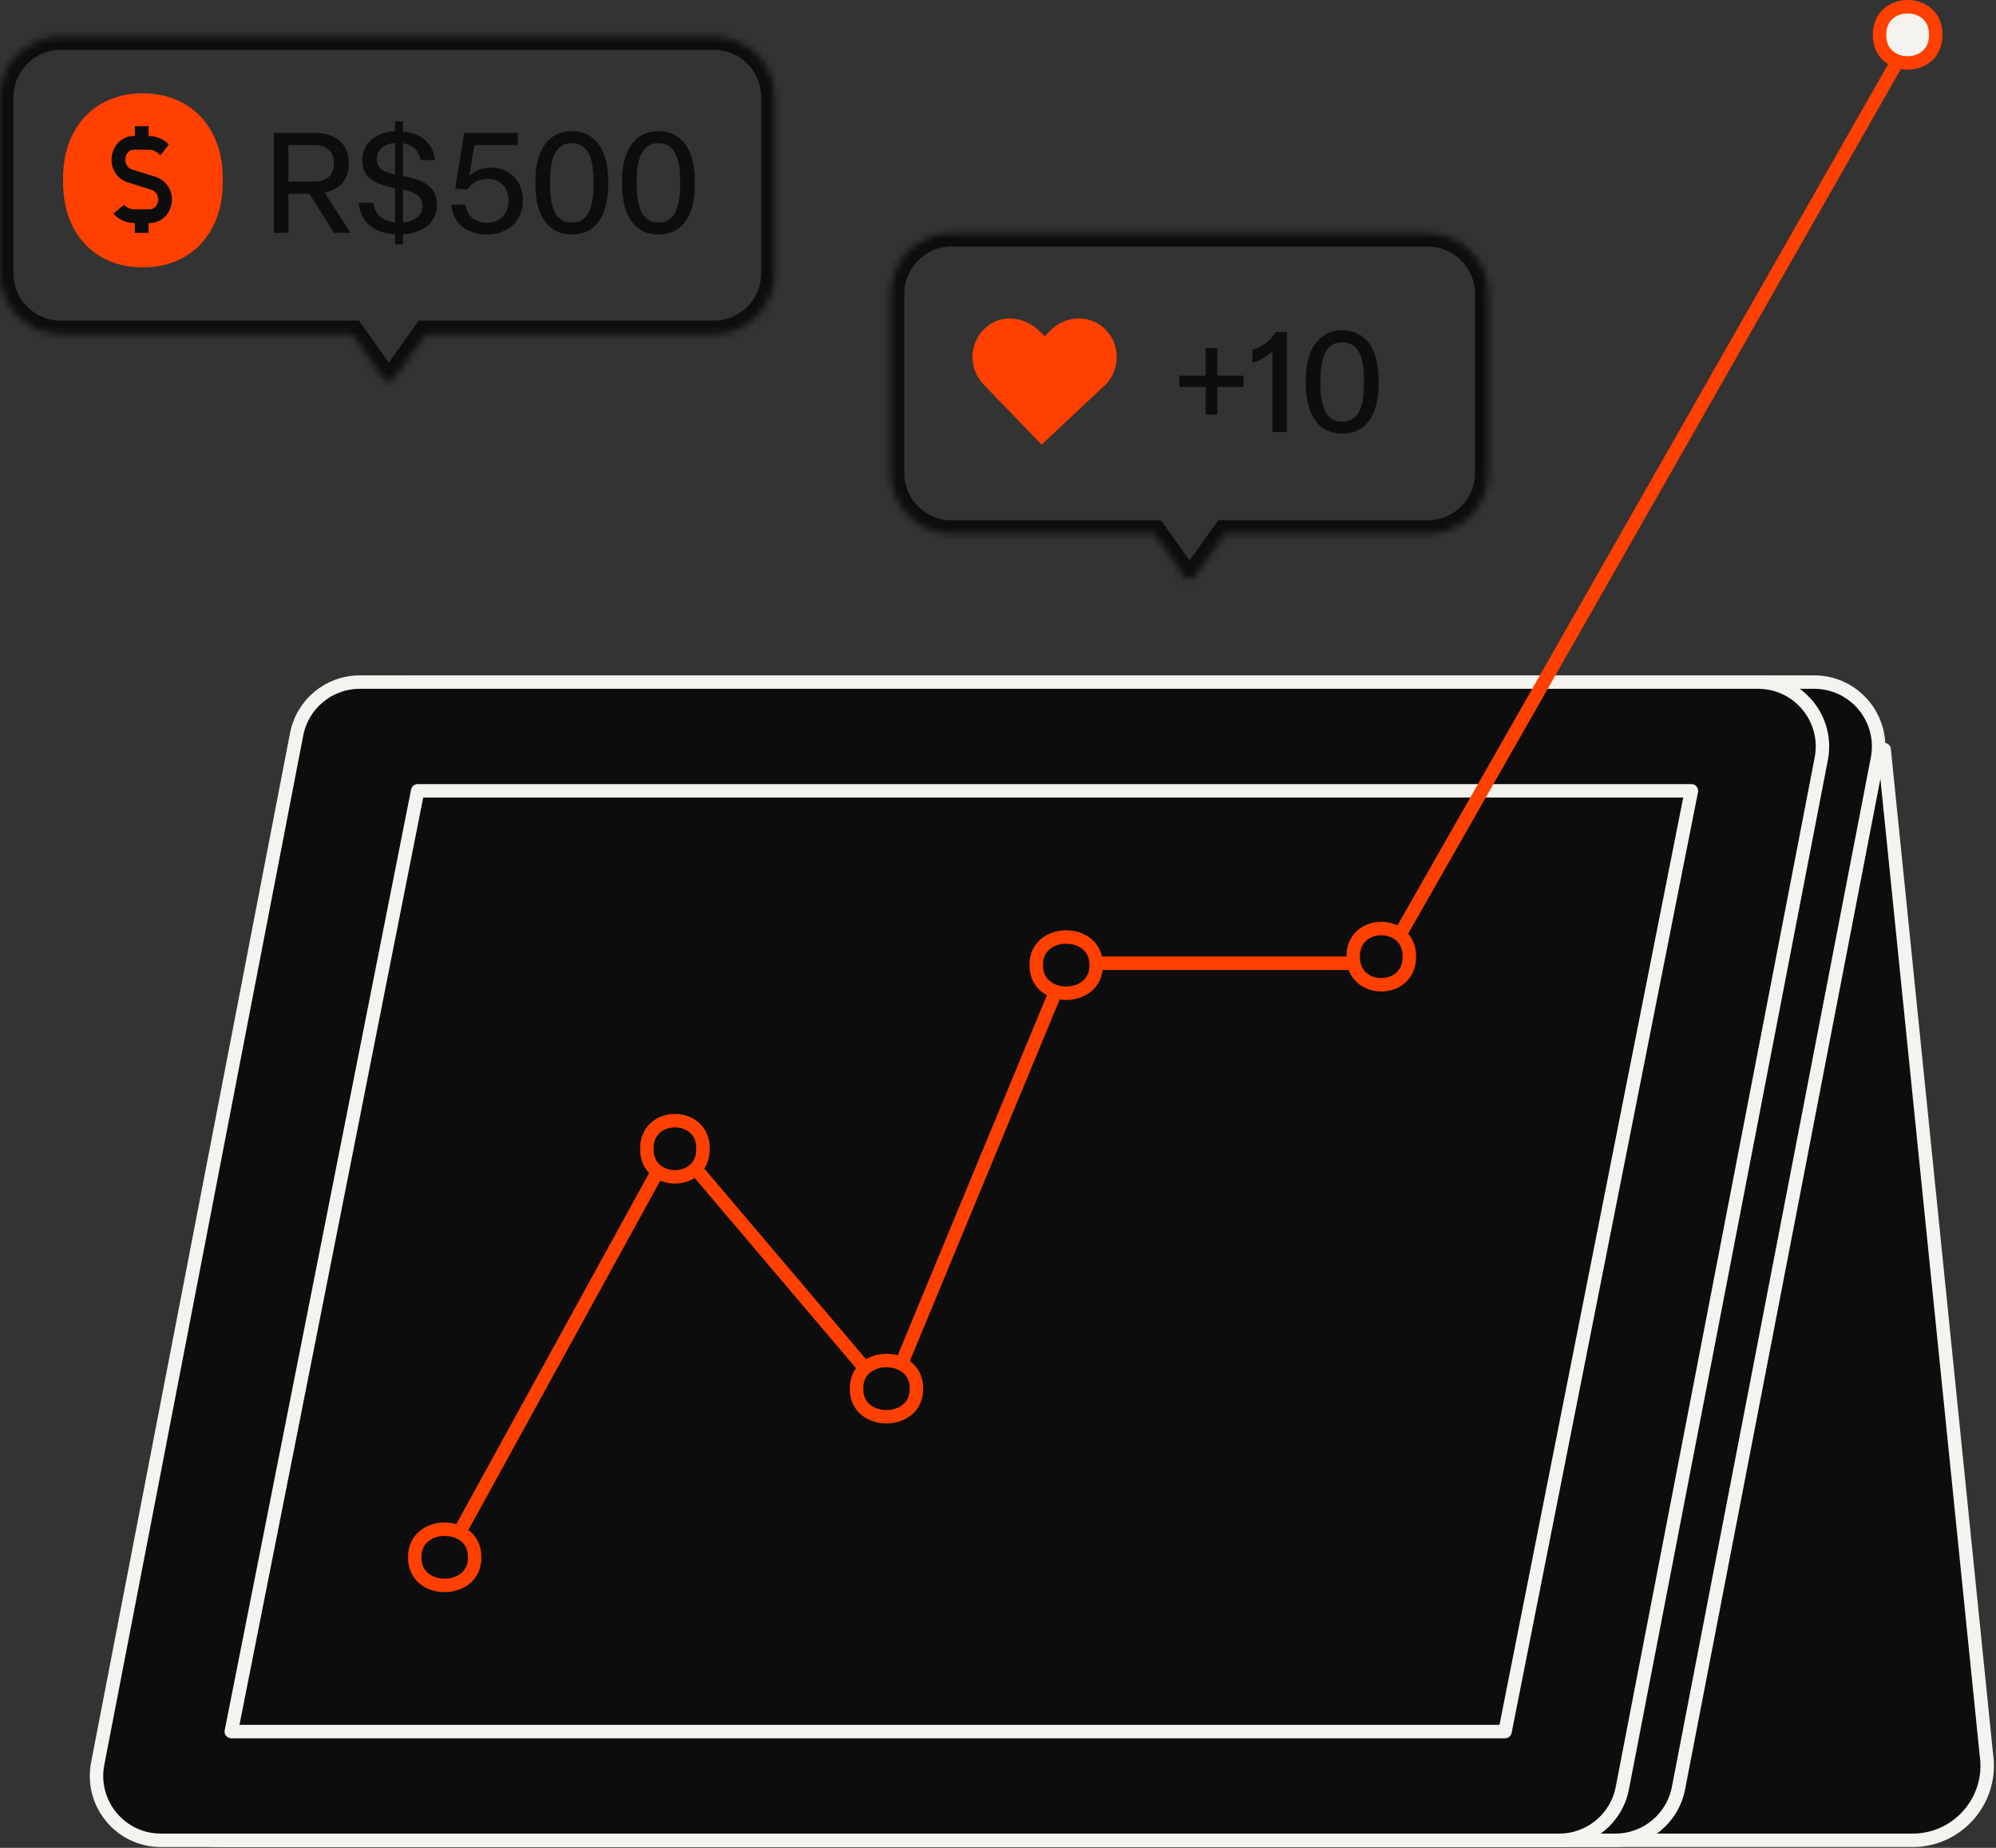
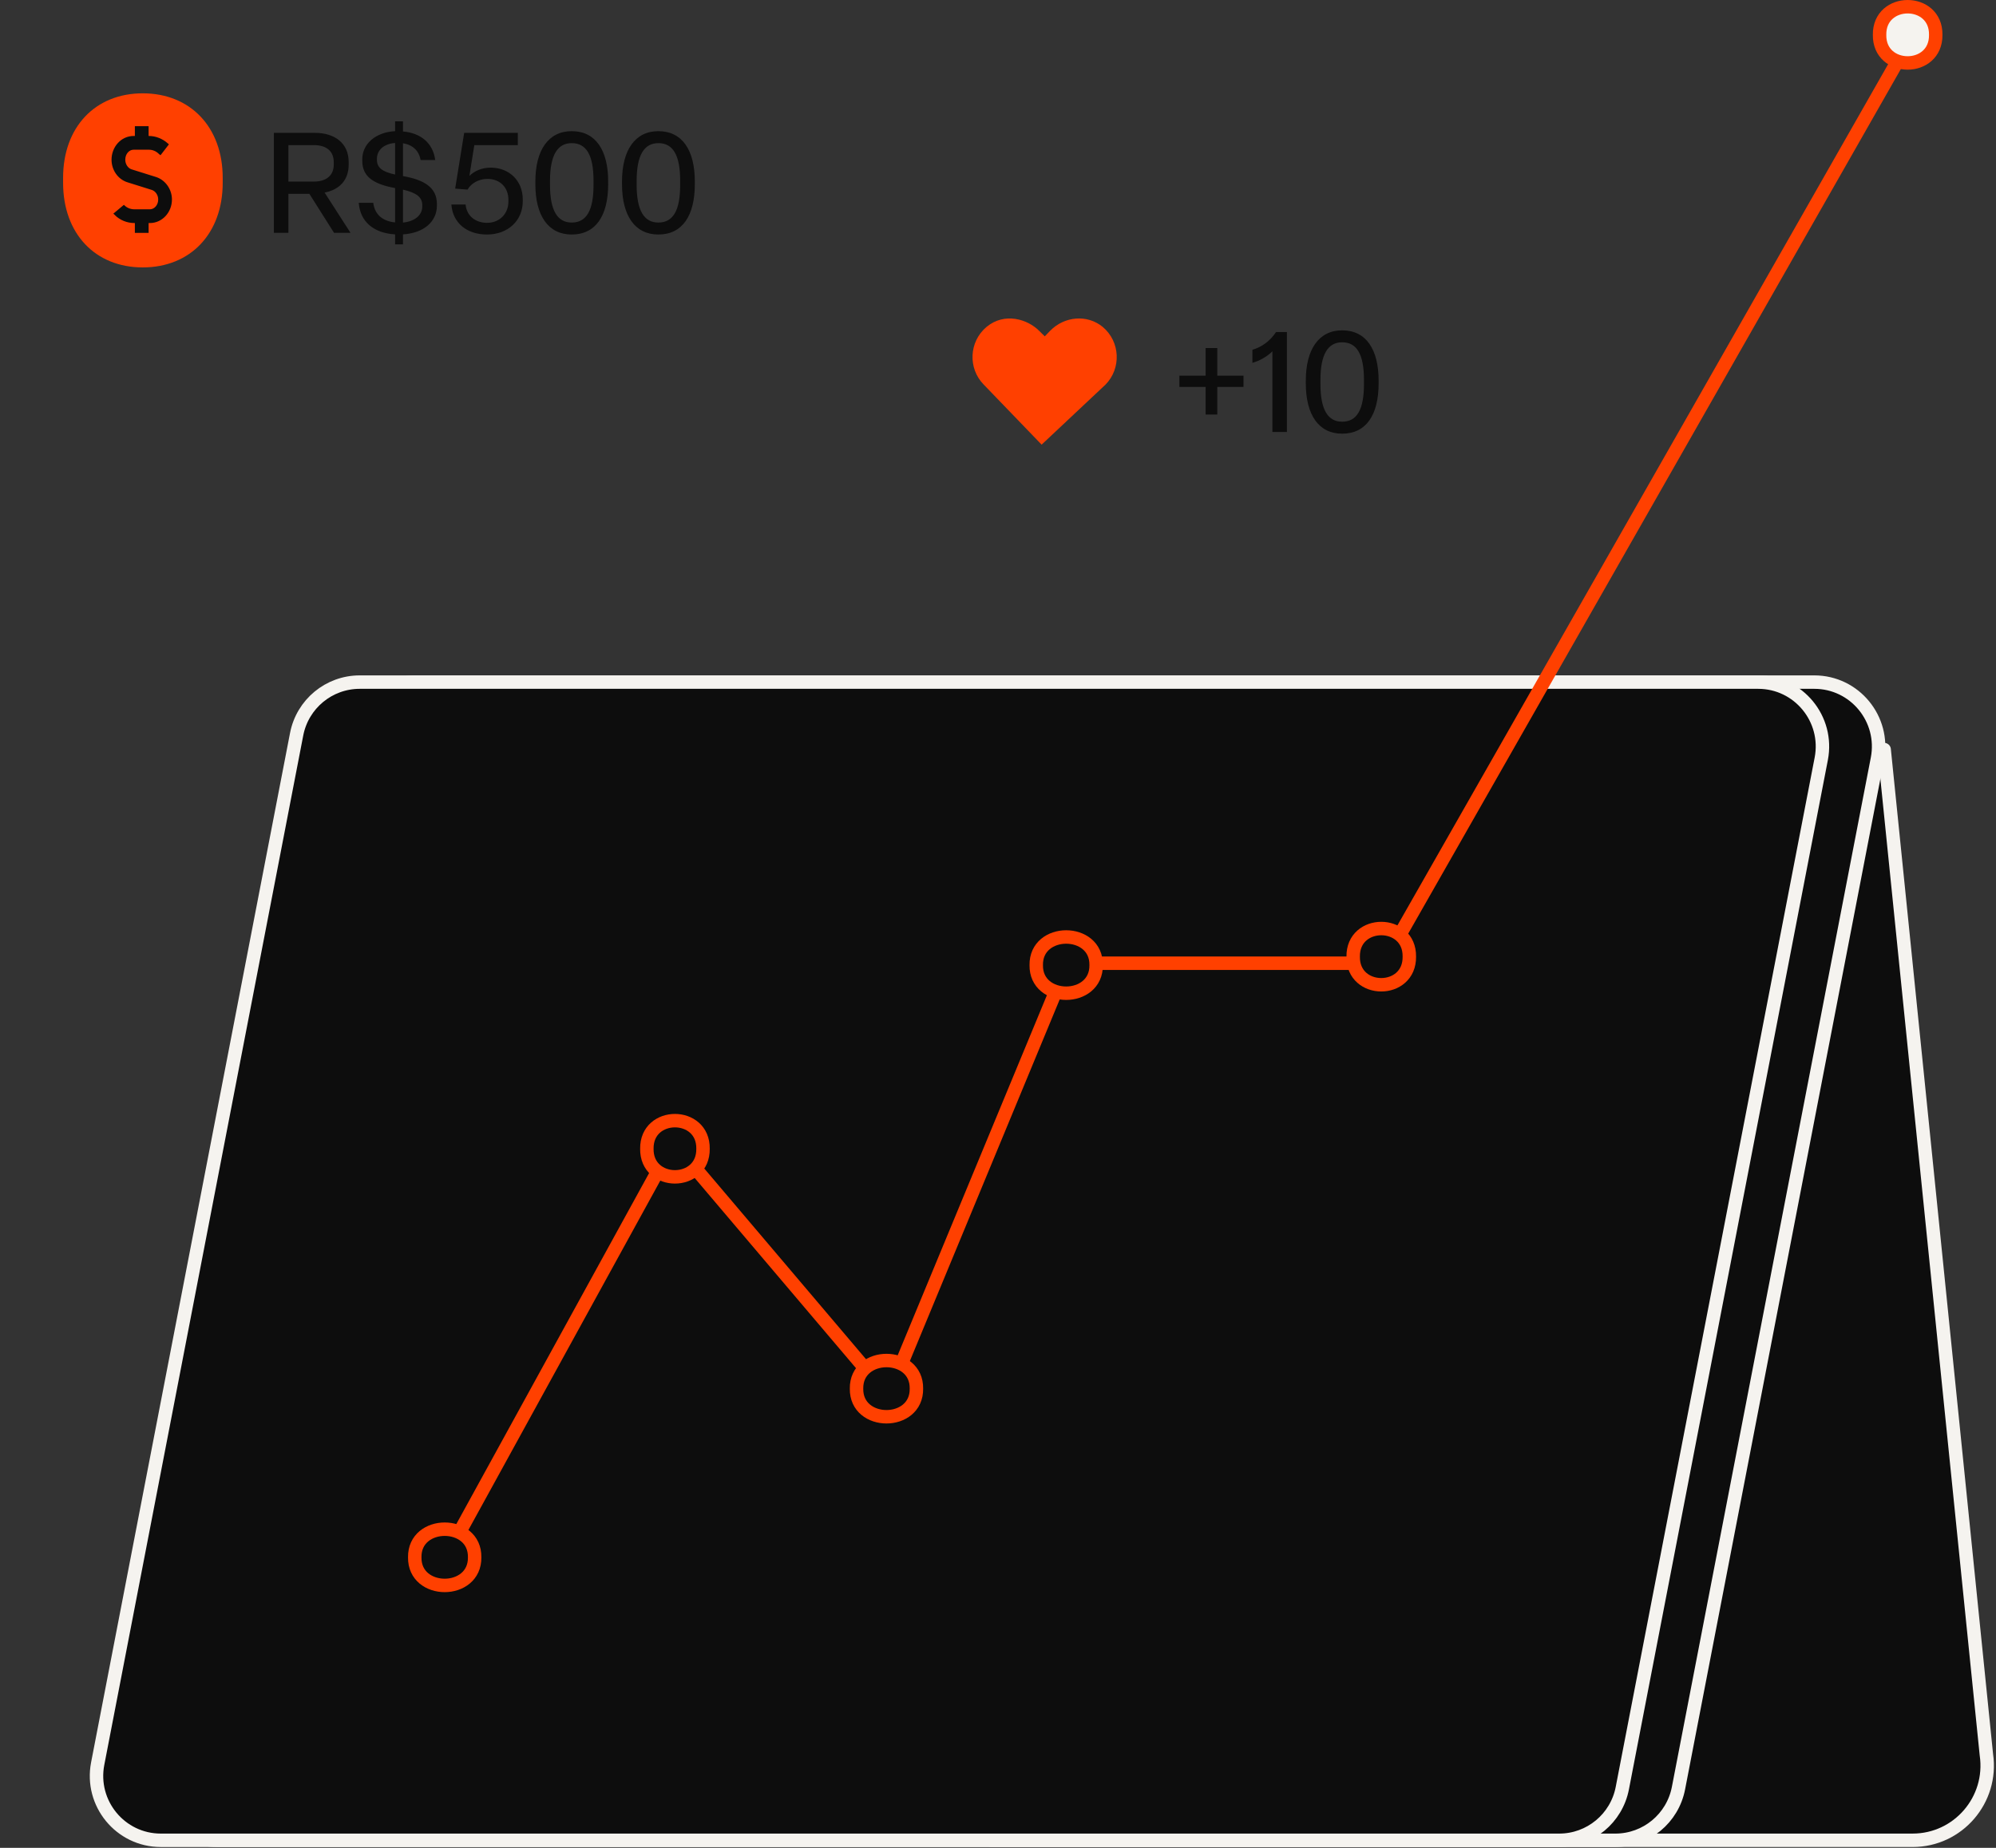
<svg xmlns="http://www.w3.org/2000/svg" width="297" height="275" viewBox="0 0 297 275" fill="none">
  <rect x="0" y="0" width="297" height="275" fill="#333333" stroke="none" />
  <path d="M147.504 273.875H284.602C291.363 273.875 296.551 267.855 295.57 261.145L280.358 111.553H154.213L147.504 273.875Z" fill="#0D0D0D" stroke="#F5F3EF" stroke-width="2" stroke-linecap="round" stroke-linejoin="round" />
  <path d="M22.892 262.467L52.493 109.277C53.363 104.767 57.3 101.512 61.883 101.512H269.966C275.979 101.512 280.497 107.005 279.356 112.921L249.755 266.111C248.885 270.621 244.947 273.876 240.365 273.876H32.282C26.268 273.876 21.751 268.383 22.892 262.467Z" fill="#0D0D0D" stroke="#F5F3EF" stroke-width="2" stroke-linecap="round" stroke-linejoin="round" />
  <path d="M14.537 262.467L44.138 109.277C45.007 104.767 48.945 101.512 53.528 101.512H261.61C267.624 101.512 272.141 107.005 271 112.921L241.399 266.111C240.529 270.621 236.592 273.876 232.009 273.876H23.927C17.913 273.876 13.395 268.383 14.537 262.467Z" fill="#0D0D0D" stroke="#F5F3EF" stroke-width="2" stroke-linecap="round" stroke-linejoin="round" />
-   <path d="M62.151 117.69H251.678L223.942 257.698H34.414L62.151 117.69Z" fill="#0D0D0D" stroke="#F5F3EF" stroke-width="2" stroke-linecap="round" stroke-linejoin="round" />
  <path d="M282.846 8.244L205.877 143.348H158.831L132.162 207.716L100.215 170.047L66.17 232.04" stroke="#FF4000" stroke-width="2" stroke-linecap="round" stroke-linejoin="round" />
  <path d="M279.676 5.183C279.599 -0.394 288.114 -0.394 288.032 5.183C288.109 10.763 279.594 10.763 279.676 5.183Z" fill="#F5F3EF" stroke="#FF4000" stroke-width="2" stroke-linecap="round" stroke-linejoin="round" />
  <path d="M201.35 142.368C201.273 136.792 209.788 136.792 209.706 142.368C209.783 147.949 201.268 147.949 201.35 142.368Z" fill="#0D0D0D" stroke="#FF4000" stroke-width="2" stroke-linecap="round" stroke-linejoin="round" />
  <path d="M154.19 143.628C154.107 138.048 163.189 138.048 163.102 143.628C163.184 149.205 154.102 149.205 154.19 143.628Z" fill="#0D0D0D" stroke="#FF4000" stroke-width="2" stroke-linecap="round" stroke-linejoin="round" />
  <path d="M127.45 206.658C127.367 201.081 136.449 201.081 136.362 206.658C136.444 212.239 127.362 212.239 127.45 206.658Z" fill="#0D0D0D" stroke="#FF4000" stroke-width="2" stroke-linecap="round" stroke-linejoin="round" />
  <path d="M96.252 170.959C96.175 165.383 104.69 165.383 104.608 170.959C104.685 176.536 96.171 176.536 96.252 170.959Z" fill="#0D0D0D" stroke="#FF4000" stroke-width="2" stroke-linecap="round" stroke-linejoin="round" />
  <path d="M61.714 231.759C61.631 226.182 70.713 226.182 70.626 231.759C70.708 237.34 61.626 237.34 61.714 231.759Z" fill="#0D0D0D" stroke="#FF4000" stroke-width="2" stroke-linecap="round" stroke-linejoin="round" />
  <mask id="path-12-inside-1_66_7273" fill="white">
    <path d="M106.22 5.419C111.212 5.419 115.26 9.466 115.26 14.459V40.674C115.26 45.667 111.212 49.714 106.22 49.714H63.337L58.592 56.367C58.231 56.872 57.481 56.872 57.12 56.367L52.376 49.714H9.04C4.047 49.714 0 45.667 0 40.674V14.459C0 9.466 4.047 5.419 9.04 5.419H106.22Z" />
  </mask>
-   <path d="M63.337 49.714V47.714H62.307L61.709 48.553L63.337 49.714ZM58.592 56.367L60.22 57.529L60.22 57.528L58.592 56.367ZM57.12 56.367L55.492 57.528L55.492 57.529L57.12 56.367ZM52.376 49.714L54.004 48.553L53.406 47.714H52.376V49.714ZM106.22 5.419V7.419C110.108 7.419 113.26 10.57 113.26 14.459H115.26H117.26C117.26 8.361 112.317 3.419 106.22 3.419V5.419ZM115.26 14.459H113.26V40.674H115.26H117.26V14.459H115.26ZM115.26 40.674H113.26C113.26 44.562 110.108 47.714 106.22 47.714V49.714V51.714C112.317 51.714 117.26 46.772 117.26 40.674H115.26ZM106.22 49.714V47.714H63.337V49.714V51.714H106.22V49.714ZM63.337 49.714L61.709 48.553L56.964 55.205L58.592 56.367L60.22 57.528L64.965 50.876L63.337 49.714ZM58.592 56.367L56.964 55.205C57.401 54.593 58.311 54.592 58.748 55.205L57.12 56.367L55.492 57.529C56.65 59.152 59.062 59.151 60.22 57.529L58.592 56.367ZM57.12 56.367L58.748 55.206L54.004 48.553L52.376 49.714L50.748 50.876L55.492 57.528L57.12 56.367ZM52.376 49.714V47.714H9.04V49.714V51.714H52.376V49.714ZM9.04 49.714V47.714C5.152 47.714 2 44.562 2 40.674H0H-2C-2 46.772 2.943 51.714 9.04 51.714V49.714ZM0 40.674H2V14.459H0H-2V40.674H0ZM0 14.459H2C2 10.57 5.152 7.419 9.04 7.419V5.419V3.419C2.943 3.419 -2 8.361 -2 14.459H0ZM9.04 5.419V7.419H106.22V5.419V3.419H9.04V5.419Z" fill="#0D0D0D" mask="url(#path-12-inside-1_66_7273)" />
  <mask id="path-14-inside-2_66_7273" fill="white">
-     <path d="M212.438 34.691C217.43 34.691 221.477 38.738 221.478 43.731V70.389C221.477 75.381 217.43 79.429 212.438 79.429H182.297L177.745 85.812C177.385 86.317 176.633 86.317 176.272 85.812L171.721 79.429H141.595C136.602 79.429 132.555 75.381 132.555 70.389V43.731C132.555 38.738 136.602 34.691 141.595 34.691H212.438Z" />
-   </mask>
+     </mask>
  <path d="M212.438 34.691L212.438 32.691H212.438V34.691ZM221.478 43.731L223.478 43.731L223.478 43.731L221.478 43.731ZM221.478 70.389L223.478 70.389V70.389H221.478ZM212.438 79.429L212.438 81.429L212.438 81.429L212.438 79.429ZM182.297 79.429V77.429H181.267L180.669 78.268L182.297 79.429ZM177.745 85.812L179.373 86.973L179.373 86.973L177.745 85.812ZM176.272 85.812L174.644 86.973L174.644 86.973L176.272 85.812ZM171.721 79.429L173.349 78.268L172.751 77.429H171.721V79.429ZM132.555 70.389L130.555 70.389L130.555 70.389L132.555 70.389ZM132.555 43.731L130.555 43.731V43.731H132.555ZM212.438 34.691L212.437 36.691C216.325 36.691 219.477 39.843 219.478 43.731L221.478 43.731L223.478 43.731C223.477 37.634 218.534 32.691 212.438 32.691L212.438 34.691ZM221.478 43.731H219.478V70.389H221.478H223.478V43.731H221.478ZM221.478 70.389L219.478 70.389C219.477 74.277 216.325 77.429 212.437 77.429L212.438 79.429L212.438 81.429C218.534 81.429 223.477 76.486 223.478 70.389L221.478 70.389ZM212.438 79.429V77.429H182.297V79.429V81.429H212.438V79.429ZM182.297 79.429L180.669 78.268L176.117 84.65L177.745 85.812L179.373 86.973L183.925 80.59L182.297 79.429ZM177.745 85.812L176.117 84.65C176.554 84.037 177.464 84.038 177.901 84.65L176.272 85.812L174.644 86.973C175.802 88.596 178.215 88.597 179.373 86.973L177.745 85.812ZM176.272 85.812L177.901 84.65L173.349 78.268L171.721 79.429L170.092 80.59L174.644 86.973L176.272 85.812ZM171.721 79.429V77.429H141.595V79.429V81.429H171.721V79.429ZM141.595 79.429V77.429C137.707 77.429 134.555 74.277 134.555 70.389L132.555 70.389L130.555 70.389C130.555 76.486 135.498 81.429 141.595 81.429V79.429ZM132.555 70.389H134.555V43.731H132.555H130.555V70.389H132.555ZM132.555 43.731L134.555 43.731C134.555 39.843 137.707 36.691 141.595 36.691V34.691V32.691C135.498 32.691 130.555 37.634 130.555 43.731L132.555 43.731ZM141.595 34.691V36.691H212.438V34.691V32.691H141.595V34.691Z" fill="#0D0D0D" mask="url(#path-14-inside-2_66_7273)" />
  <path d="M164.504 57.231C166.848 54.839 166.723 50.88 164.085 48.654C161.782 46.757 158.39 47.046 156.254 49.231L155.459 50.056L154.621 49.231C152.904 47.499 149.471 46.427 146.791 48.654C144.153 50.88 144.027 54.839 146.372 57.231L154.991 66.173L164.504 57.231Z" fill="#FF4000" />
  <path d="M179.392 61.691V57.584H175.494V55.907H179.392V51.8H181.131V55.907H185.029V57.584H181.131V61.691H179.392ZM189.331 52.282C188.493 53.099 187.487 53.665 186.356 54.001V52.052C187.801 51.633 188.996 50.731 189.876 49.411H191.49V64.289H189.331V52.282ZM199.707 64.541C196.208 64.541 194.301 61.712 194.301 57.06V56.641C194.301 52.01 196.229 49.16 199.707 49.16C203.291 49.16 205.135 52.031 205.135 56.641V57.06C205.135 61.733 203.291 64.541 199.707 64.541ZM199.707 62.76C201.908 62.76 202.955 60.958 202.955 57.165V56.536C202.955 52.722 201.887 50.941 199.707 50.941C197.591 50.941 196.48 52.743 196.48 56.536V57.165C196.48 60.978 197.591 62.76 199.707 62.76Z" fill="#0D0D0D" />
  <path d="M40.756 34.65V19.772H46.854C49.808 19.772 51.883 21.302 51.883 24.131V24.487C51.883 26.813 50.5 28.238 48.3 28.657L52.155 34.65H49.704L46.036 28.846H42.914V34.65H40.756ZM46.707 27.022C48.467 27.022 49.662 26.184 49.662 24.487V24.131C49.662 22.412 48.467 21.595 46.707 21.595H42.914V27.022H46.707ZM58.788 36.368V34.881C55.624 34.692 53.591 33.016 53.382 30.187H55.54C55.771 32.01 57.028 32.932 58.788 33.099V27.986C55.31 27.358 53.906 26.121 53.906 23.921V23.712C53.906 21.386 55.917 19.667 58.788 19.52V18.054H59.962V19.562C62.581 19.793 64.425 21.26 64.76 23.816H62.581C62.351 22.433 61.408 21.553 59.962 21.323V26.205C63.168 26.771 65.012 27.924 65.012 30.375V30.585C65.012 33.036 63 34.692 59.962 34.881V36.368H58.788ZM56.085 23.774C56.085 24.927 56.84 25.555 58.788 25.975V21.281C57.154 21.386 56.085 22.328 56.085 23.628V23.774ZM59.962 33.12C61.596 32.974 62.833 32.093 62.833 30.732V30.543C62.833 29.328 61.974 28.699 59.962 28.217V33.12ZM72.464 34.901C69.488 34.901 67.372 33.204 67.162 30.438H69.278C69.446 32.219 70.85 33.162 72.464 33.162C74.308 33.162 75.649 31.842 75.649 29.998V29.726C75.649 27.902 74.412 26.624 72.526 26.624C71.206 26.624 70.096 27.295 69.572 28.217L67.728 28.07L69.069 19.772H77.053V21.595H70.578L69.844 26.184C70.557 25.451 71.709 24.948 73.008 24.948C75.754 24.948 77.786 26.876 77.786 29.684V29.935C77.786 32.869 75.544 34.901 72.464 34.901ZM85.067 34.901C81.567 34.901 79.661 32.073 79.661 27.421V27.001C79.661 22.37 81.588 19.52 85.067 19.52C88.65 19.52 90.494 22.391 90.494 27.001V27.421C90.494 32.093 88.65 34.901 85.067 34.901ZM85.067 33.12C87.267 33.12 88.315 31.318 88.315 27.525V26.897C88.315 23.083 87.246 21.302 85.067 21.302C82.951 21.302 81.84 23.104 81.84 26.897V27.525C81.84 31.339 82.951 33.12 85.067 33.12ZM97.959 34.901C94.46 34.901 92.553 32.073 92.553 27.421V27.001C92.553 22.37 94.481 19.52 97.959 19.52C101.543 19.52 103.387 22.391 103.387 27.001V27.421C103.387 32.093 101.543 34.901 97.959 34.901ZM97.959 33.12C100.16 33.12 101.207 31.318 101.207 27.525V26.897C101.207 23.083 100.139 21.302 97.959 21.302C95.843 21.302 94.732 23.104 94.732 26.897V27.525C94.732 31.339 95.843 33.12 97.959 33.12Z" fill="#0D0D0D" />
  <path d="M21.241 39.797C14.15 39.797 9.389 34.747 9.389 27.217V26.457C9.389 18.938 14.15 13.889 21.241 13.889C28.333 13.889 33.138 18.938 33.138 26.457V27.217C33.138 34.736 28.355 39.797 21.241 39.797Z" fill="#FF4000" />
  <path d="M21.863 20.485V19.025H20.318V20.485H19.881C18.154 20.486 16.846 21.999 16.846 23.769C16.846 25.179 17.719 26.473 19.024 26.885L22.677 28.031C23.3 28.239 23.791 28.902 23.791 29.691C23.791 30.682 23.082 31.4 22.3 31.4H20.005C19.427 31.4 18.855 31.202 18.424 30.816L17.237 31.809C17.972 32.544 18.973 32.944 20.005 32.944H20.318V34.404H21.863V32.944H22.3C23.991 32.944 25.335 31.467 25.335 29.691C25.335 28.321 24.483 27.067 23.248 26.616L23.127 26.576L19.468 25.428C18.857 25.222 18.391 24.536 18.39 23.769C18.39 22.769 19.076 22.03 19.881 22.03H22.145C22.783 22.03 23.364 22.279 23.81 22.724L23.824 22.738L23.84 22.75L24.795 21.515C24.056 20.868 23.119 20.485 22.145 20.485H21.863Z" fill="#0D0D0D" stroke="#0D0D0D" stroke-width="0.5" />
</svg>